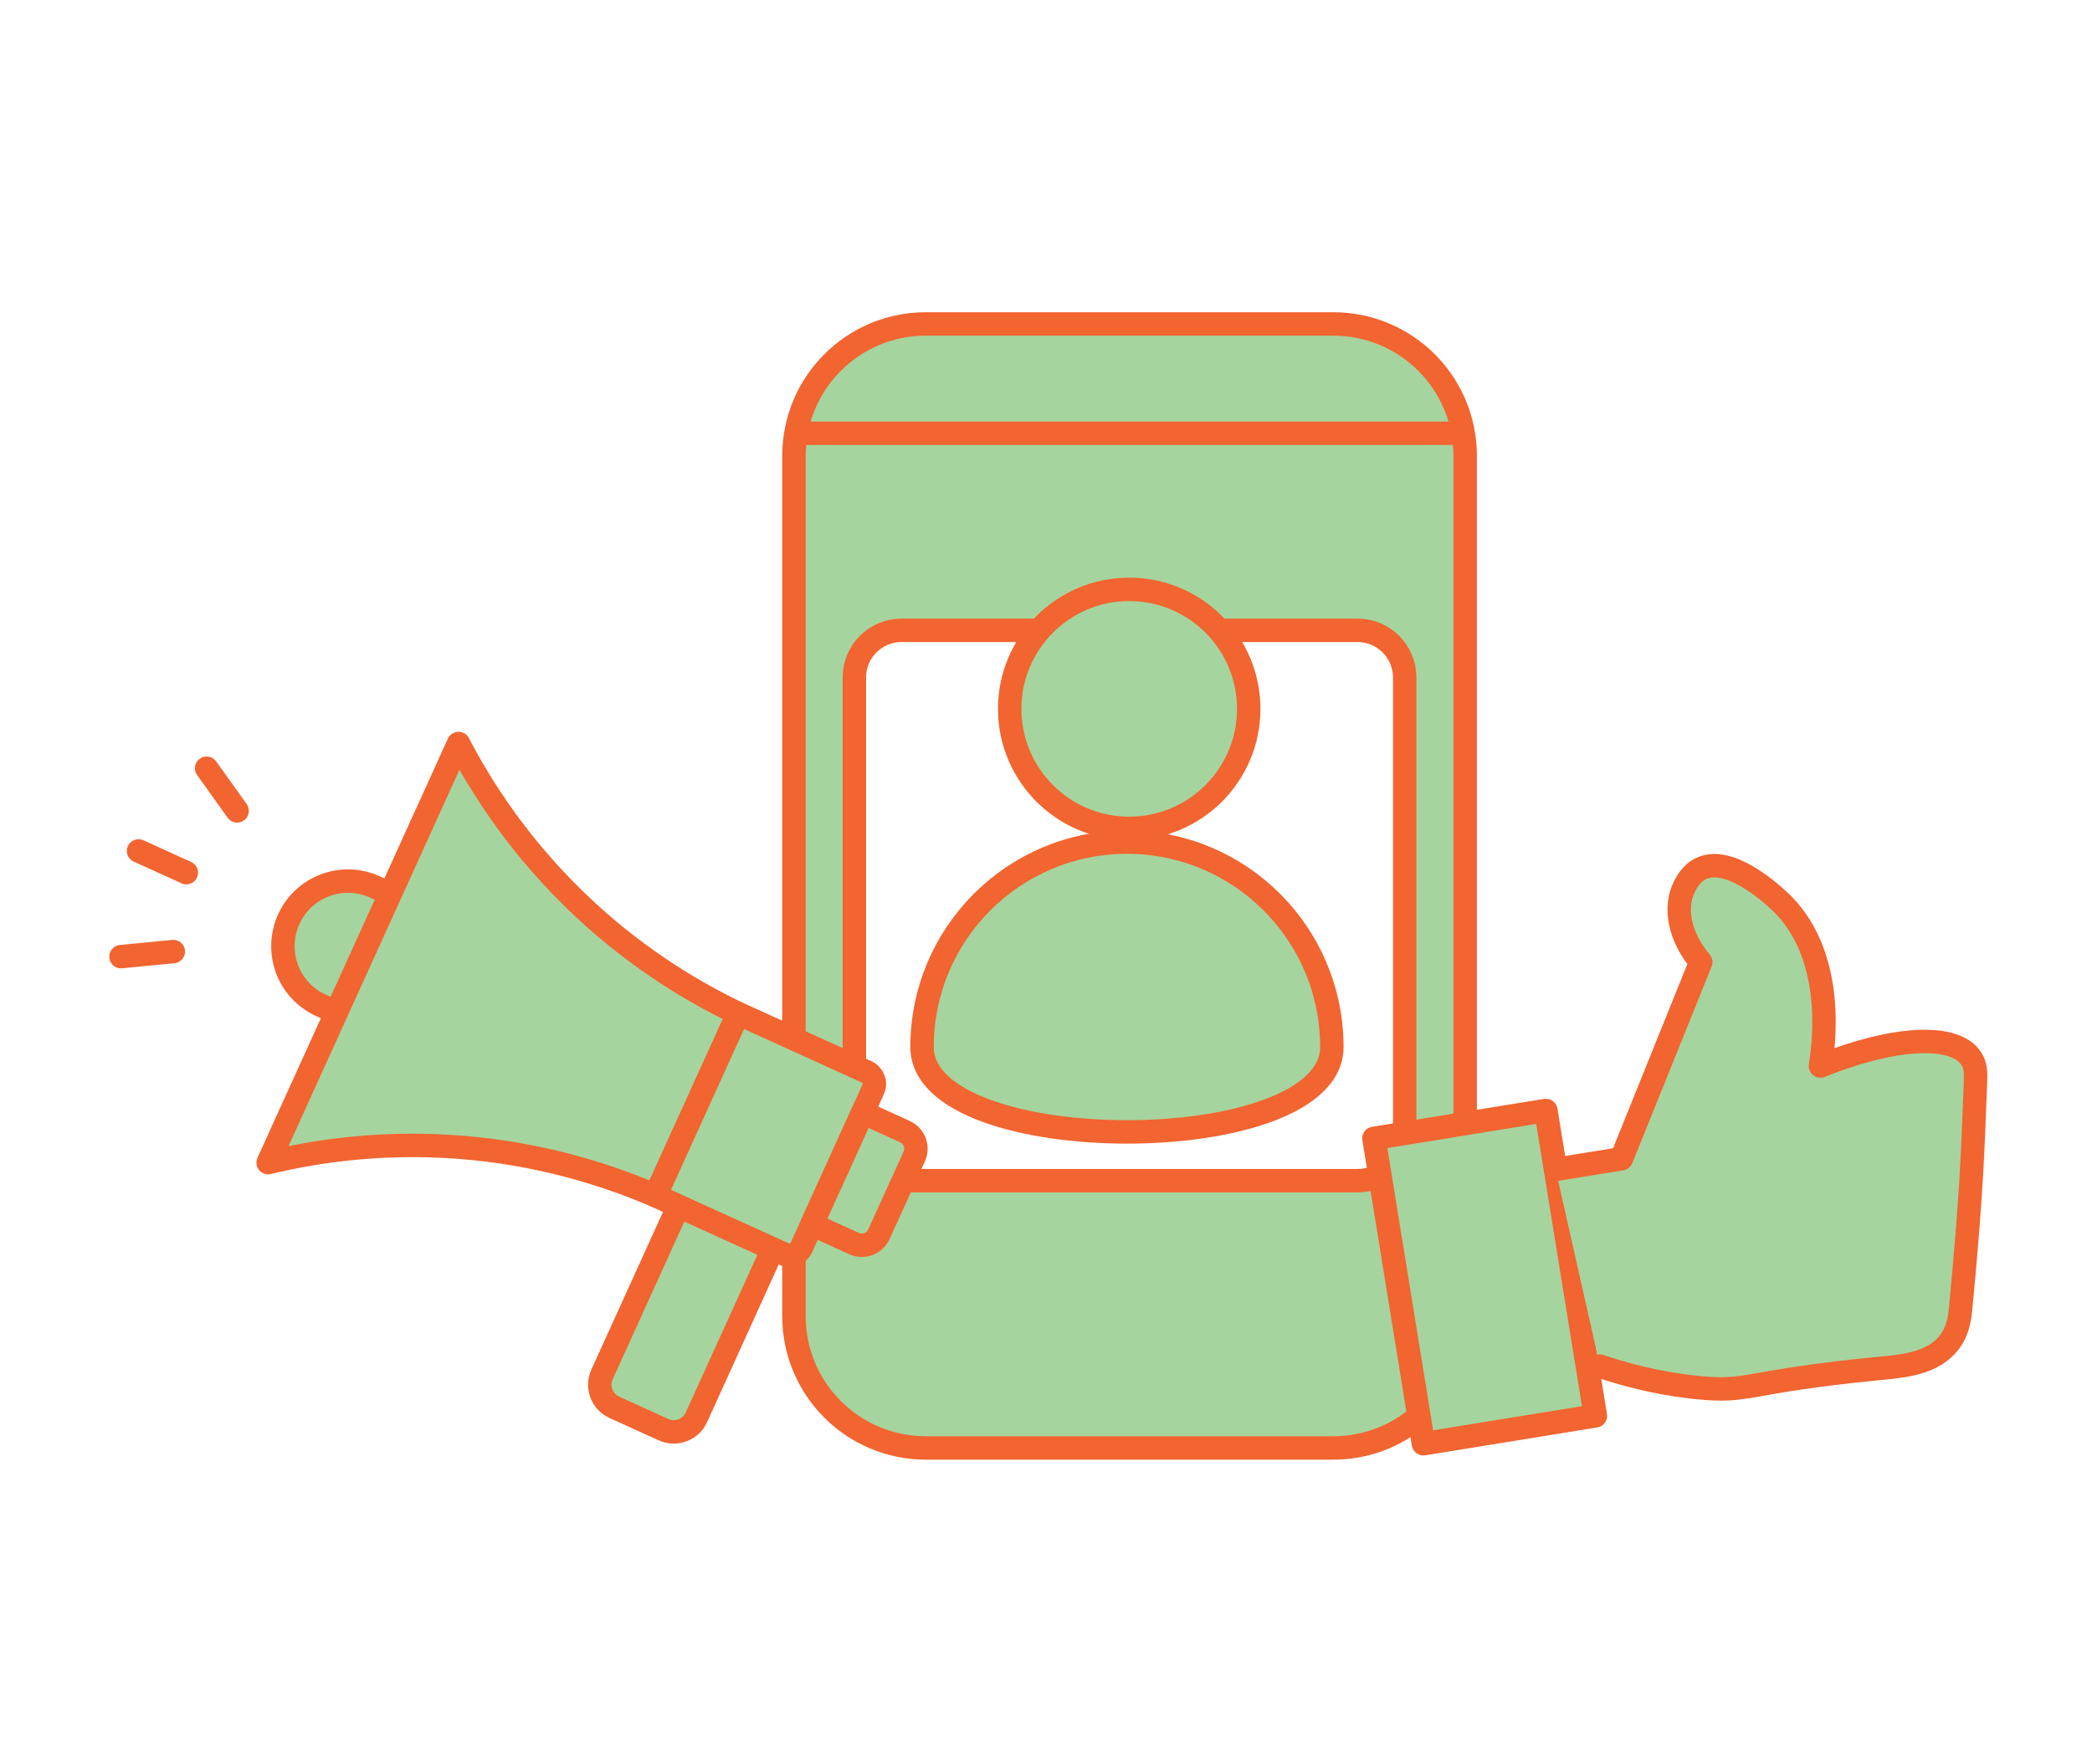
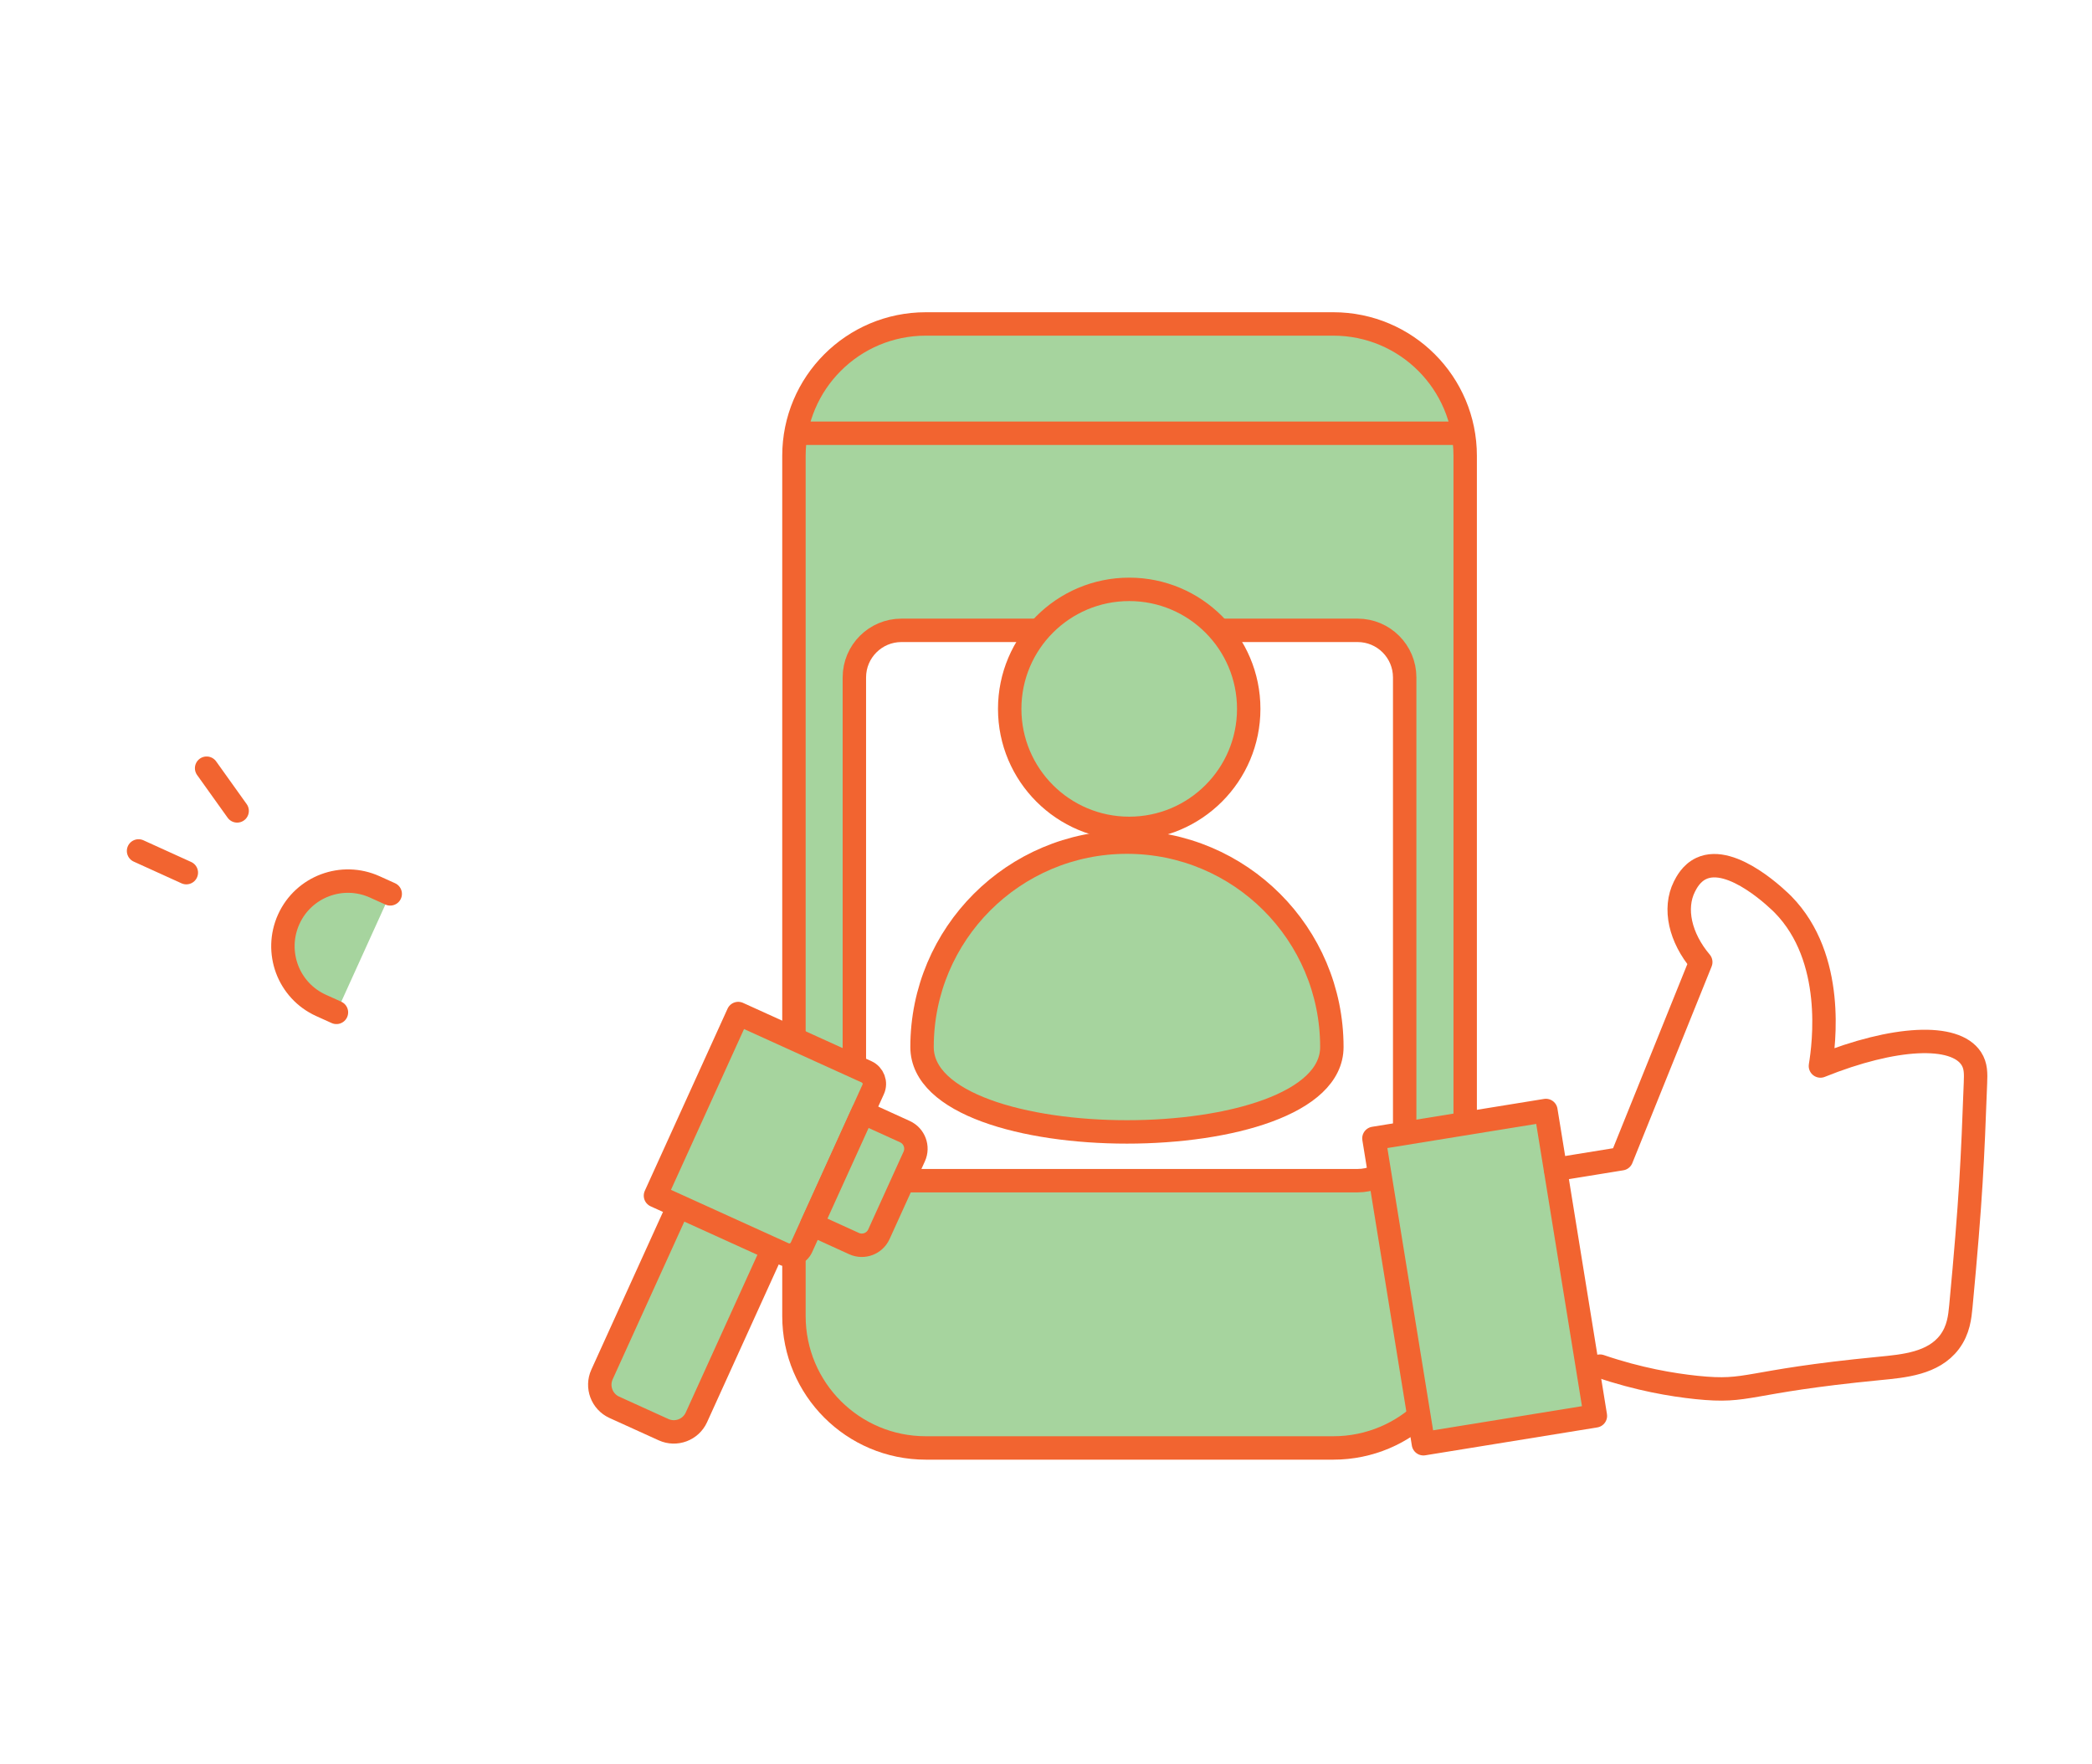
<svg xmlns="http://www.w3.org/2000/svg" width="268" height="226" viewBox="0 0 268 226" fill="none">
  <g clip-path="url(#clip0_204_11937)">
    <path d="M170.81 41.5H118.6C109.27 41.5 101.71 49.06 101.71 58.39V168.6C101.71 177.93 109.27 185.49 118.6 185.49H170.81C180.14 185.49 187.7 177.93 187.7 168.6V58.39C187.7 49.06 180.14 41.5 170.81 41.5ZM179.95 145.22C179.95 148.55 177.25 151.25 173.92 151.25H115.48C112.15 151.25 109.45 148.55 109.45 145.22V86.78C109.45 83.45 112.15 80.75 115.48 80.75H173.92C177.25 80.75 179.95 83.45 179.95 86.78V145.22Z" fill="#A6D49E" stroke="#F26430" stroke-width="3" stroke-linecap="round" stroke-linejoin="round" />
    <path d="M144.66 106.12C153.115 106.12 159.97 99.266 159.97 90.81C159.97 82.355 153.115 75.5 144.66 75.5C136.205 75.5 129.35 82.355 129.35 90.81C129.35 99.266 136.205 106.12 144.66 106.12Z" fill="#A6D49E" stroke="#F26430" stroke-width="3" stroke-linecap="round" stroke-linejoin="round" />
    <path d="M170.62 134.13C170.62 148.63 118.12 148.63 118.12 134.13C118.12 119.63 129.87 107.88 144.37 107.88C158.87 107.88 170.62 119.63 170.62 134.13Z" fill="#A6D49E" stroke="#F26430" stroke-width="3" stroke-linecap="round" stroke-linejoin="round" />
    <path d="M102.37 55.5H187.37" stroke="#F26430" stroke-width="3" stroke-linecap="round" stroke-linejoin="round" />
    <path d="M49.99 114.51L48.02 113.62C43.83 111.72 38.89 113.57 36.99 117.76C36.04 119.86 36.03 122.14 36.77 124.14C37.52 126.14 39.03 127.85 41.13 128.8L43.1 129.69" fill="#A6D49E" />
    <path d="M49.99 114.51L48.02 113.62C43.83 111.72 38.89 113.57 36.99 117.76C36.04 119.86 36.03 122.14 36.77 124.14C37.52 126.14 39.03 127.85 41.13 128.8L43.1 129.69" stroke="#F26430" stroke-width="3" stroke-linecap="round" stroke-linejoin="round" />
-     <path d="M86.92 154.51L77.12 176.08C76.4 177.67 77.1 179.55 78.69 180.28L85.01 183.15C86.6 183.87 88.48 183.17 89.21 181.58L99.01 160.01" fill="#A6D49E" />
+     <path d="M86.92 154.51L77.12 176.08C76.4 177.67 77.1 179.55 78.69 180.28C86.6 183.87 88.48 183.17 89.21 181.58L99.01 160.01" fill="#A6D49E" />
    <path d="M86.92 154.51L77.12 176.08C76.4 177.67 77.1 179.55 78.69 180.28L85.01 183.15C86.6 183.87 88.48 183.17 89.21 181.58L99.01 160.01" stroke="#F26430" stroke-width="3" stroke-linecap="round" stroke-linejoin="round" />
-     <path d="M34.35 148.94C40.41 147.47 49.71 145.99 60.93 147.15C70.74 148.17 78.61 150.86 83.97 153.17L94.57 129.84C89.3 127.33 82.1 123.17 74.88 116.45C66.62 108.76 61.62 100.78 58.74 95.25L34.35 148.94Z" fill="#A6D49E" stroke="#F26430" stroke-width="3" stroke-linecap="round" stroke-linejoin="round" />
    <path d="M83.97 153.17L100.42 160.64C101.27 161.03 102.28 160.64 102.67 159.8L111.86 139.56C112.25 138.71 111.87 137.7 111.02 137.31L94.57 129.84L83.97 153.17Z" fill="#A6D49E" stroke="#F26430" stroke-width="3" stroke-linecap="round" stroke-linejoin="round" />
    <path d="M104.01 156.85L109.41 159.31C110.62 159.86 112.04 159.32 112.59 158.12L117.12 148.15C117.67 146.94 117.13 145.52 115.93 144.97L110.53 142.51L104.02 156.85H104.01Z" fill="#A6D49E" stroke="#F26430" stroke-width="3" stroke-linecap="round" stroke-linejoin="round" />
    <path d="M17.75 109.01L23.87 111.79" stroke="#F26430" stroke-width="3" stroke-linecap="round" stroke-linejoin="round" />
    <path d="M26.47 98.41L30.38 103.88" stroke="#F26430" stroke-width="3" stroke-linecap="round" stroke-linejoin="round" />
-     <path d="M22.2 121.9L15.5 122.55" stroke="#F26430" stroke-width="3" stroke-linecap="round" stroke-linejoin="round" />
    <path fill-rule="evenodd" clip-rule="evenodd" d="M204.38 181.38L182.35 184.95L176.01 145.83L198.04 142.26L199.24 149.64L204.38 181.38Z" fill="#A6D49E" stroke="#F26430" stroke-width="3" stroke-linecap="round" stroke-linejoin="round" />
-     <path fill-rule="evenodd" clip-rule="evenodd" d="M204.97 175.01C209.92 176.7 214.2 177.41 217.32 177.74C224.3 178.46 223.23 177.01 240.71 175.31C243.92 175 247.66 174.68 249.74 171.93C250.92 170.36 251.07 168.67 251.2 167.35C252.51 153.44 252.7 148.55 253.07 138.75C253.12 137.51 253.14 136.54 252.53 135.6C250.42 132.37 242.68 132.75 233.21 136.56C233.66 133.81 235.15 122.73 228.42 115.87C228.04 115.49 221.92 109.37 217.93 111.26C216.64 111.87 216.03 113.1 215.78 113.59C214.39 116.38 215.23 120.12 217.88 123.25C214.49 131.65 211.1 140.05 207.72 148.44L199.28 149.81" fill="#A6D49E" />
    <path d="M204.97 175.01C209.92 176.7 214.2 177.41 217.32 177.74C224.3 178.46 223.23 177.01 240.71 175.31C243.92 175 247.66 174.68 249.74 171.93C250.92 170.36 251.07 168.67 251.2 167.35C252.51 153.44 252.7 148.55 253.07 138.75C253.12 137.51 253.14 136.54 252.53 135.6C250.42 132.37 242.68 132.75 233.21 136.56C233.66 133.81 235.15 122.73 228.42 115.87C228.04 115.49 221.92 109.37 217.93 111.26C216.64 111.87 216.03 113.1 215.78 113.59C214.39 116.38 215.23 120.12 217.88 123.25C214.49 131.65 211.1 140.05 207.72 148.44L199.28 149.81" stroke="#F26430" stroke-width="3" stroke-linecap="round" stroke-linejoin="round" />
  </g>
  <defs>
    <clipPath id="clip0_204_11937">
      <rect width="240.58" height="147" fill="white" transform="translate(14 40)" />
    </clipPath>
  </defs>
</svg>